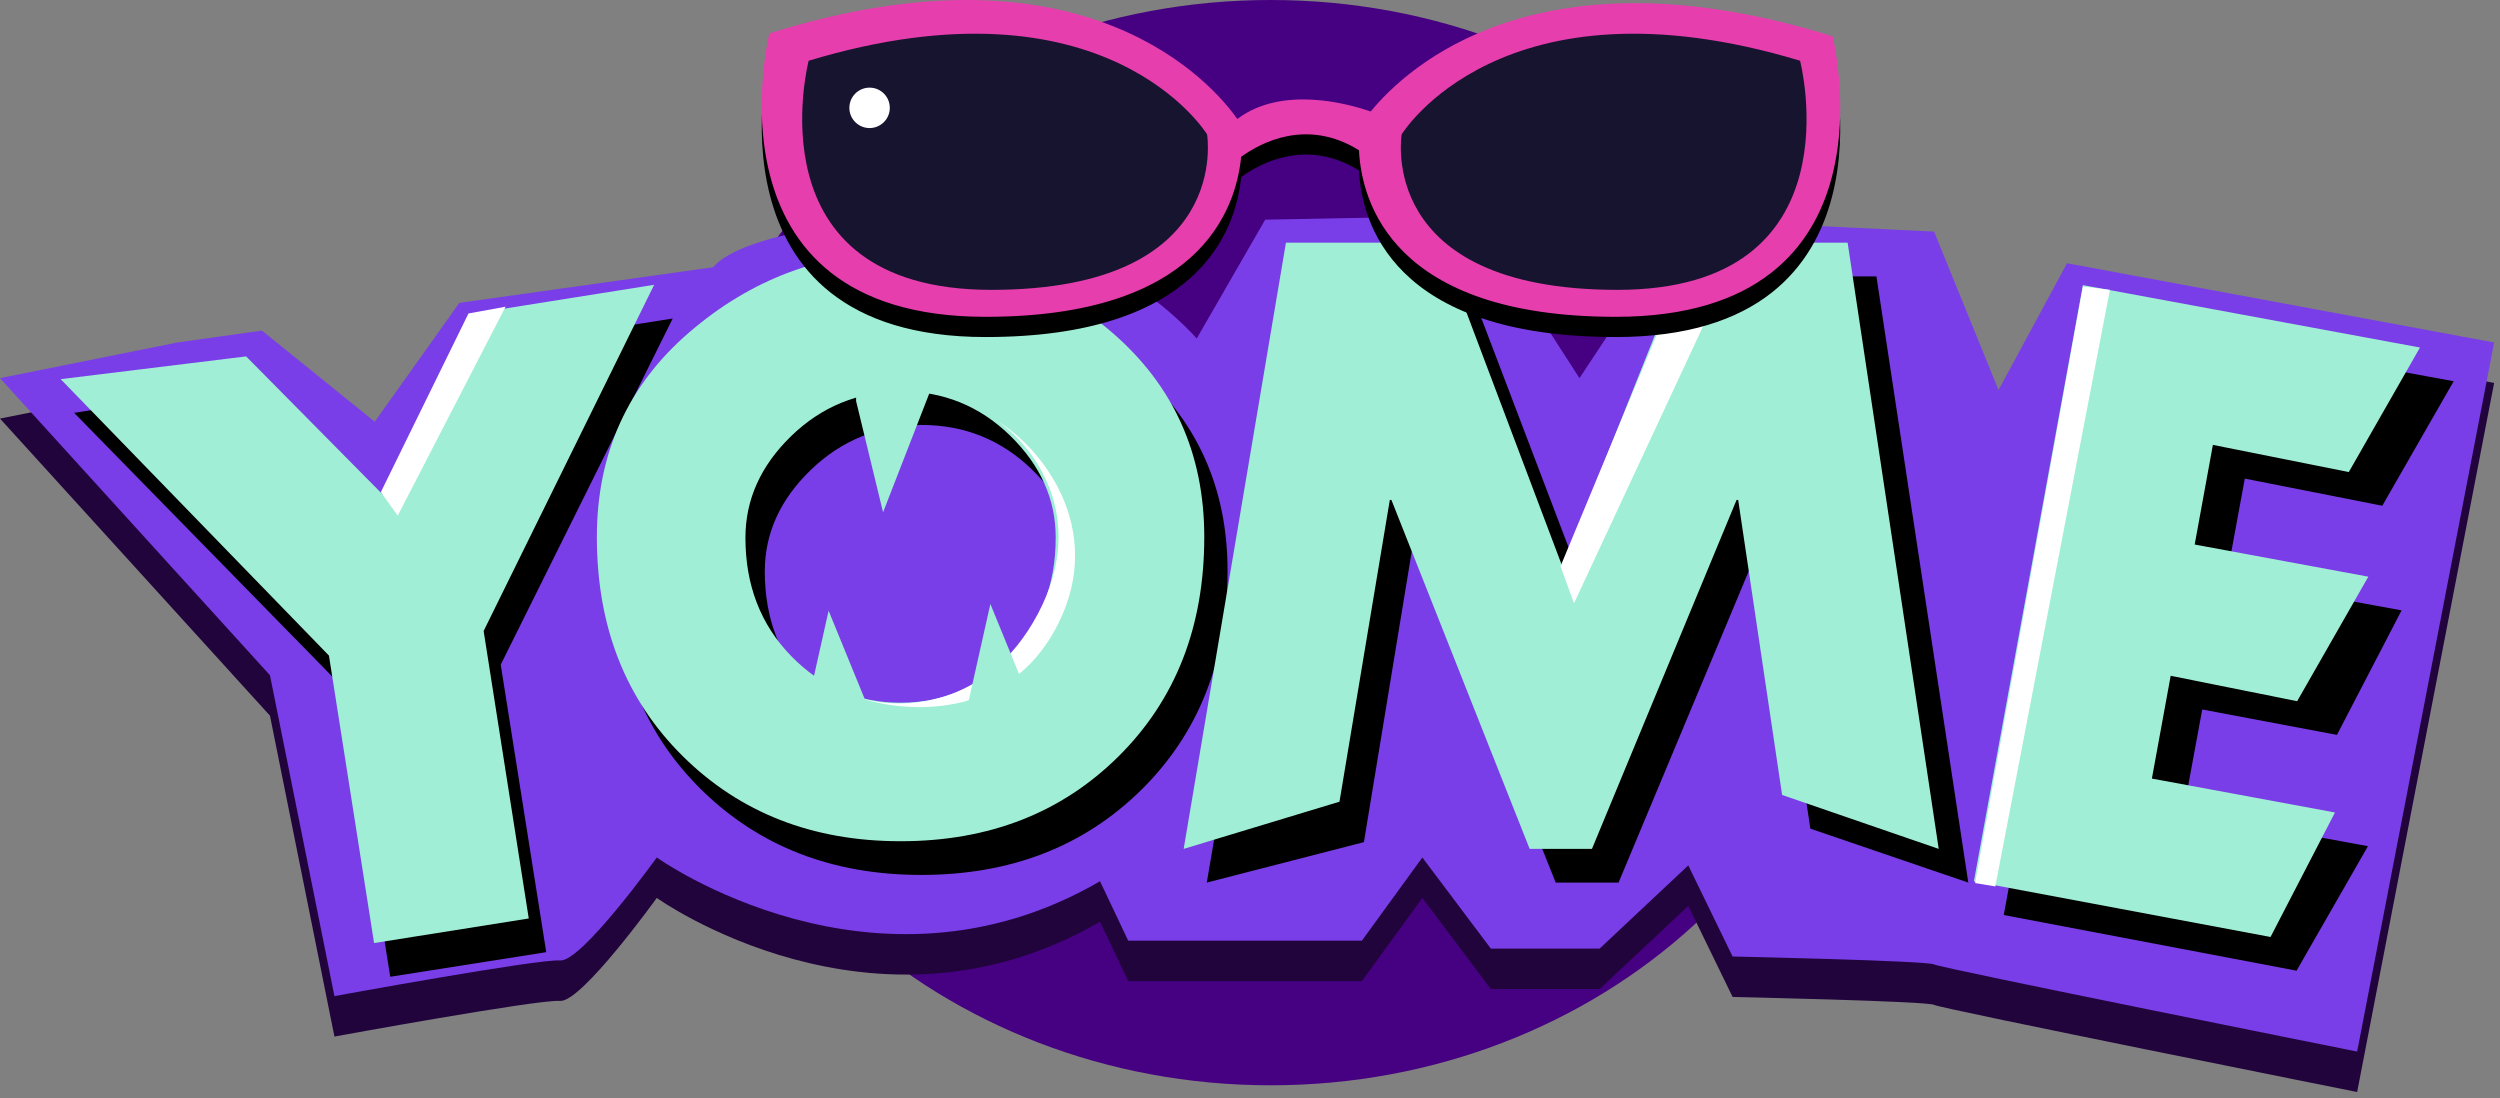
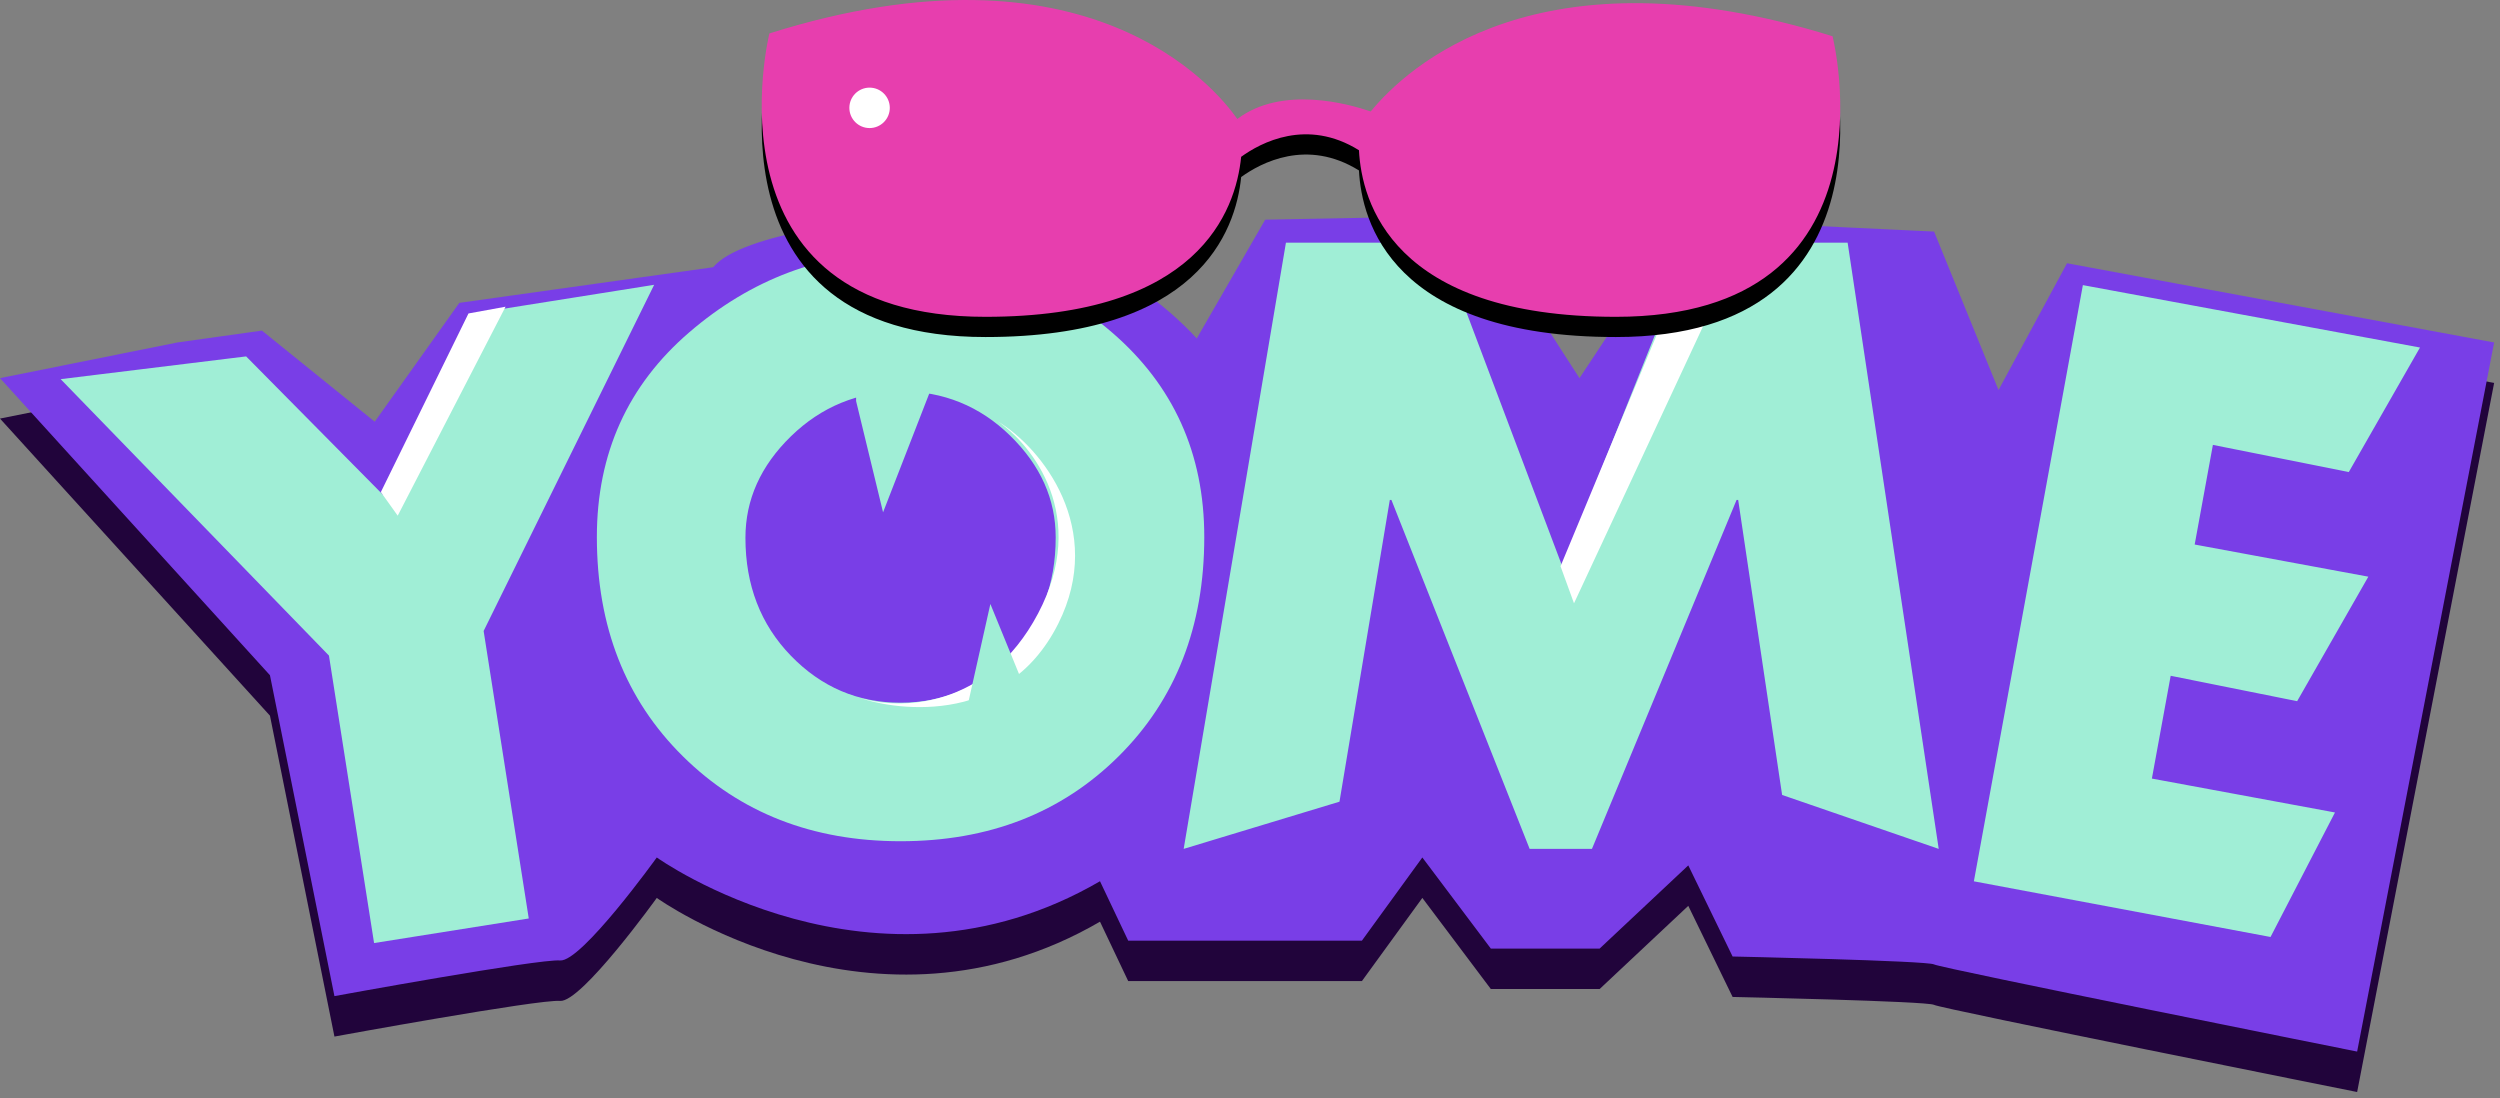
<svg xmlns="http://www.w3.org/2000/svg" width="173" height="76" viewBox="0 0 173 76" fill="none">
  <rect x="0" y="0" width="173" height="76" fill="#808080" stroke="none" />
  <g id="Group 21">
-     <path id="Vector" fill-rule="evenodd" clip-rule="evenodd" d="M87.93 0C110.73 0 129.213 16.812 129.213 37.551C129.213 58.29 110.73 75.102 87.93 75.102C65.13 75.102 46.648 58.29 46.648 37.551C46.648 16.812 65.13 0 87.93 0Z" fill="#460082" />
    <path id="Vector_2" fill-rule="evenodd" clip-rule="evenodd" d="M12.268 26.498L0 28.965L18.681 49.525L23.143 71.73C23.143 71.73 37.281 69.139 38.757 69.263C40.233 69.388 45.449 62.136 45.449 62.136C45.449 62.136 60.468 72.888 76.12 63.78L78.072 67.892H94.243L98.426 62.136L103.166 68.441H110.694L116.829 62.684L119.896 68.989C119.896 68.989 133.389 69.279 133.837 69.537C134.285 69.796 163.114 75.568 163.114 75.568L172.594 26.498L143.038 21.015L138.298 29.788L133.837 18.822L116.55 18L109.3 28.965L102.051 17.726L87.552 18L82.812 26.224C82.812 26.224 74.55 16.503 60.784 18C60.784 18 51.364 18.856 49.352 21.29L31.786 23.757L25.931 31.981L18.124 25.676L12.268 26.498Z" fill="#21043B" />
    <path id="Vector_3" fill-rule="evenodd" clip-rule="evenodd" d="M12.268 23.699L0 26.167L18.681 46.727L23.143 68.931C23.143 68.931 37.281 66.34 38.757 66.464C40.233 66.589 45.449 59.337 45.449 59.337C45.449 59.337 60.468 70.089 76.12 60.982L78.072 65.094H94.243L98.426 59.337L103.166 65.642H110.694L116.829 59.885L119.896 66.19C119.896 66.19 133.389 66.48 133.837 66.738C134.285 66.997 163.114 72.769 163.114 72.769L172.594 23.699L143.038 18.217L138.298 26.989L133.837 16.024L116.55 15.201L109.3 26.167L102.051 14.927L87.552 15.201L82.812 23.425C82.812 23.425 74.55 13.705 60.784 15.201C60.784 15.201 51.364 16.057 49.352 18.491L31.786 20.958L25.931 29.182L18.124 22.877L12.268 23.699Z" fill="#793EE7" />
-     <path id="Vector_4" fill-rule="evenodd" clip-rule="evenodd" d="M164.854 34.998L155.341 33.119L154.07 40.013L166.19 42.238L161.717 50.854L152.395 49.096L151.083 56.209L163.862 58.555L158.922 67.172L138.659 63.32L146.267 22.063L169.795 26.381L164.854 34.998ZM122.209 36.929H122.098L112.004 61.075H107.655L98.008 36.929H97.896L94.383 58.276L83.509 61.075L90.647 19.125H101.409L109.941 41.547L118.975 19.125H129.849L136.206 61.075L125.276 57.343L122.209 36.929ZM63.75 60.545C57.616 60.545 52.55 58.585 48.551 54.662C44.552 50.74 42.553 45.685 42.553 39.498C42.553 33.717 44.705 28.992 49.009 25.323C53.312 21.655 58.226 19.821 63.75 19.821V19.77C69.273 19.804 74.187 21.655 78.491 25.323C82.795 28.992 84.947 33.717 84.947 39.498C84.947 45.685 82.956 50.74 78.974 54.662C74.992 58.585 69.918 60.545 63.75 60.545ZM71.4 32.481C69.282 30.431 66.732 29.406 63.75 29.406C60.768 29.44 58.217 30.48 56.1 32.525C53.982 34.571 52.923 36.912 52.923 39.549C52.923 42.829 53.982 45.551 56.1 47.714C58.217 49.878 60.768 50.96 63.75 50.96C66.732 50.96 69.282 49.876 71.4 47.707C73.518 45.538 74.577 42.81 74.577 39.522C74.577 36.879 73.518 34.532 71.4 32.481ZM37.8 65.89L27.004 67.592L23.854 47.698L5.131 28.569L18.075 26.529L27.625 36.571L33.608 24.081L46.552 22.041L34.65 45.996L37.8 65.89Z" fill="black" />
    <path id="Vector_5" fill-rule="evenodd" clip-rule="evenodd" d="M162.537 32.665L153.132 30.786L151.872 37.681L163.889 39.906L158.963 48.522L150.211 46.764L148.91 53.877L161.58 56.223L157.121 64.839L136.592 60.987L144.135 19.73L167.463 24.049L162.537 32.665ZM120.282 34.596H120.171L110.163 58.743H105.851L96.286 34.596H96.175L92.692 55.477L81.91 58.743L88.987 16.793H99.659L108.118 39.214L117.075 16.793H127.856L134.159 58.743L123.322 55.011L120.282 34.596ZM62.319 58.213C56.237 58.213 51.214 56.252 47.25 52.33C43.285 48.408 41.303 43.353 41.303 37.166C41.303 31.384 43.436 26.66 47.703 22.991C51.97 19.323 56.842 17.488 62.319 17.488V17.438C67.795 17.472 72.668 19.323 76.935 22.991C81.202 26.66 83.336 31.384 83.336 37.166C83.336 43.353 81.362 48.408 77.414 52.33C73.465 56.252 68.434 58.213 62.319 58.213ZM69.904 30.149C67.804 28.099 65.275 27.073 62.319 27.073C59.362 27.108 56.833 28.147 54.734 30.192C52.634 32.239 51.584 34.579 51.584 37.217C51.584 40.496 52.634 43.218 54.734 45.382C56.833 47.546 59.362 48.627 62.319 48.627C65.275 48.627 67.804 47.543 69.904 45.374C72.004 43.206 73.054 40.477 73.054 37.19C73.054 34.546 72.004 32.2 69.904 30.149ZM36.59 63.558L25.886 65.259L22.763 45.366L4.198 26.237L17.032 24.663L26.501 34.238L32.433 21.749L45.267 19.709L33.467 43.664L36.59 63.558Z" fill="#A0EED6" />
    <path id="Vector 46" d="M61.108 35.452L59.242 27.755V26.122L64.373 27.055L61.108 35.452Z" fill="#A0EED6" />
    <path id="Vector 47" d="M34.985 21.224L32.42 21.691L26.355 34.052L27.522 35.685L34.985 21.224Z" fill="white" />
    <path id="Vector 48" d="M73.236 43.148C76.501 36.618 72.147 31.02 69.037 29.154C71.447 30.787 75.381 35.732 71.836 42.449C68.291 49.166 62.118 49.135 59.475 48.28C61.34 48.979 69.504 50.612 73.236 43.148Z" fill="white" />
    <path id="Vector 49" d="M108.921 41.749L118.484 21.224V19.358L115.452 21.224L107.988 39.184L108.921 41.749Z" fill="white" />
    <path id="Vector_6" fill-rule="evenodd" clip-rule="evenodd" d="M111.818 23.323C96.324 23.323 94.216 15.331 94.041 11.796C90.441 9.555 87.246 11.269 85.888 12.252C85.511 16.042 82.877 23.323 68.199 23.323C48.358 23.323 53.242 3.713 53.242 3.713C75.261 -3.224 84.082 7.439 85.622 9.633C88.713 7.302 93.298 8.578 94.853 9.115C97.367 6.045 106.476 -2.418 126.813 3.909C126.813 3.909 131.71 23.323 111.818 23.323Z" fill="black" />
    <path id="Vector_7" fill-rule="evenodd" clip-rule="evenodd" d="M111.818 21.924C96.324 21.924 94.216 13.931 94.041 10.397C90.441 8.155 87.246 9.869 85.888 10.852C85.511 14.643 82.877 21.924 68.199 21.924C48.358 21.924 53.242 2.314 53.242 2.314C75.261 -4.623 84.082 6.04 85.622 8.233C88.713 5.902 93.298 7.178 94.853 7.715C97.367 4.646 106.476 -3.818 126.813 2.509C126.813 2.509 131.71 21.924 111.818 21.924Z" fill="#E73EAE" />
-     <path id="Vector_8" fill-rule="evenodd" clip-rule="evenodd" d="M111.928 20.058C95.165 20.058 96.994 9.299 96.994 9.299C96.994 9.299 103.904 -2.026 124.565 4.203C124.565 4.203 128.691 20.058 111.928 20.058ZM68.596 20.058C51.832 20.058 55.959 4.203 55.959 4.203C76.619 -2.026 83.529 9.299 83.529 9.299C83.529 9.299 85.359 20.058 68.596 20.058Z" fill="#16142E" />
    <circle id="Ellipse 13" cx="60.175" cy="7.463" r="1.399" fill="white" />
-     <path id="Vector 50" d="M146.005 20.058L144.139 19.825L136.676 61.108L138.075 61.341L146.005 20.058Z" fill="white" />
-     <path id="Vector 51" d="M57.34 42.262L60.337 49.592L60.582 51.206L55.369 51.053L57.34 42.262Z" fill="#A0EED6" />
    <path id="Vector 52" d="M68.534 41.795L71.532 49.126L71.776 50.74L66.563 50.586L68.534 41.795Z" fill="#A0EED6" />
  </g>
</svg>